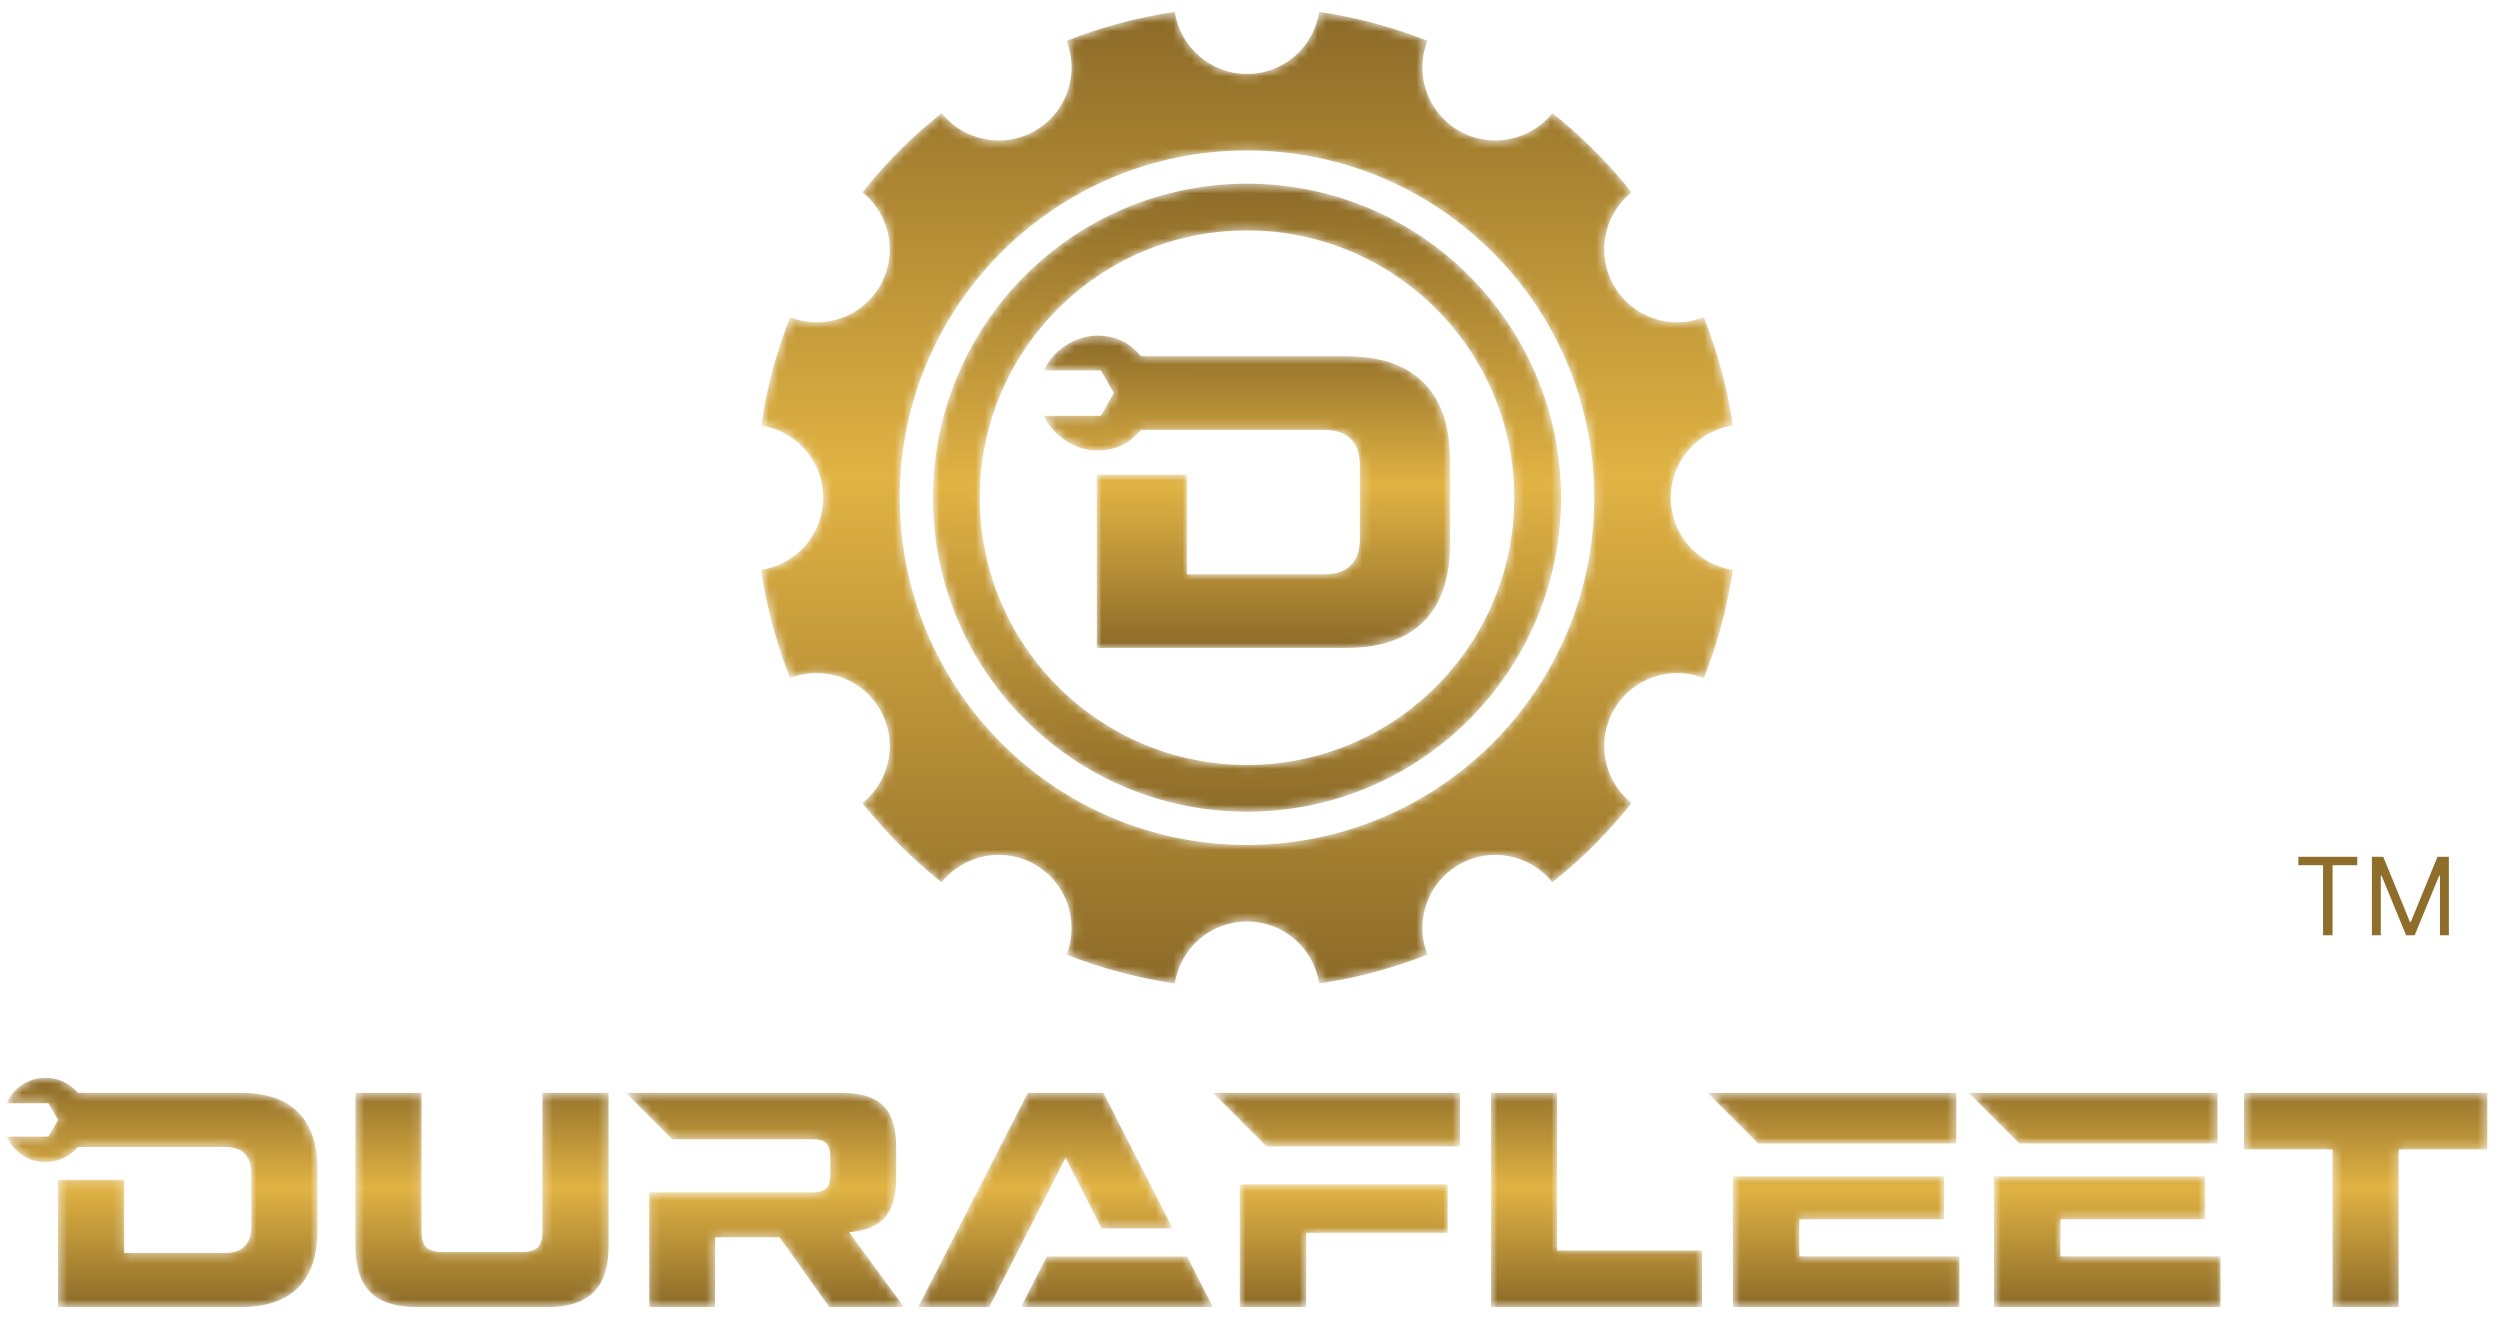
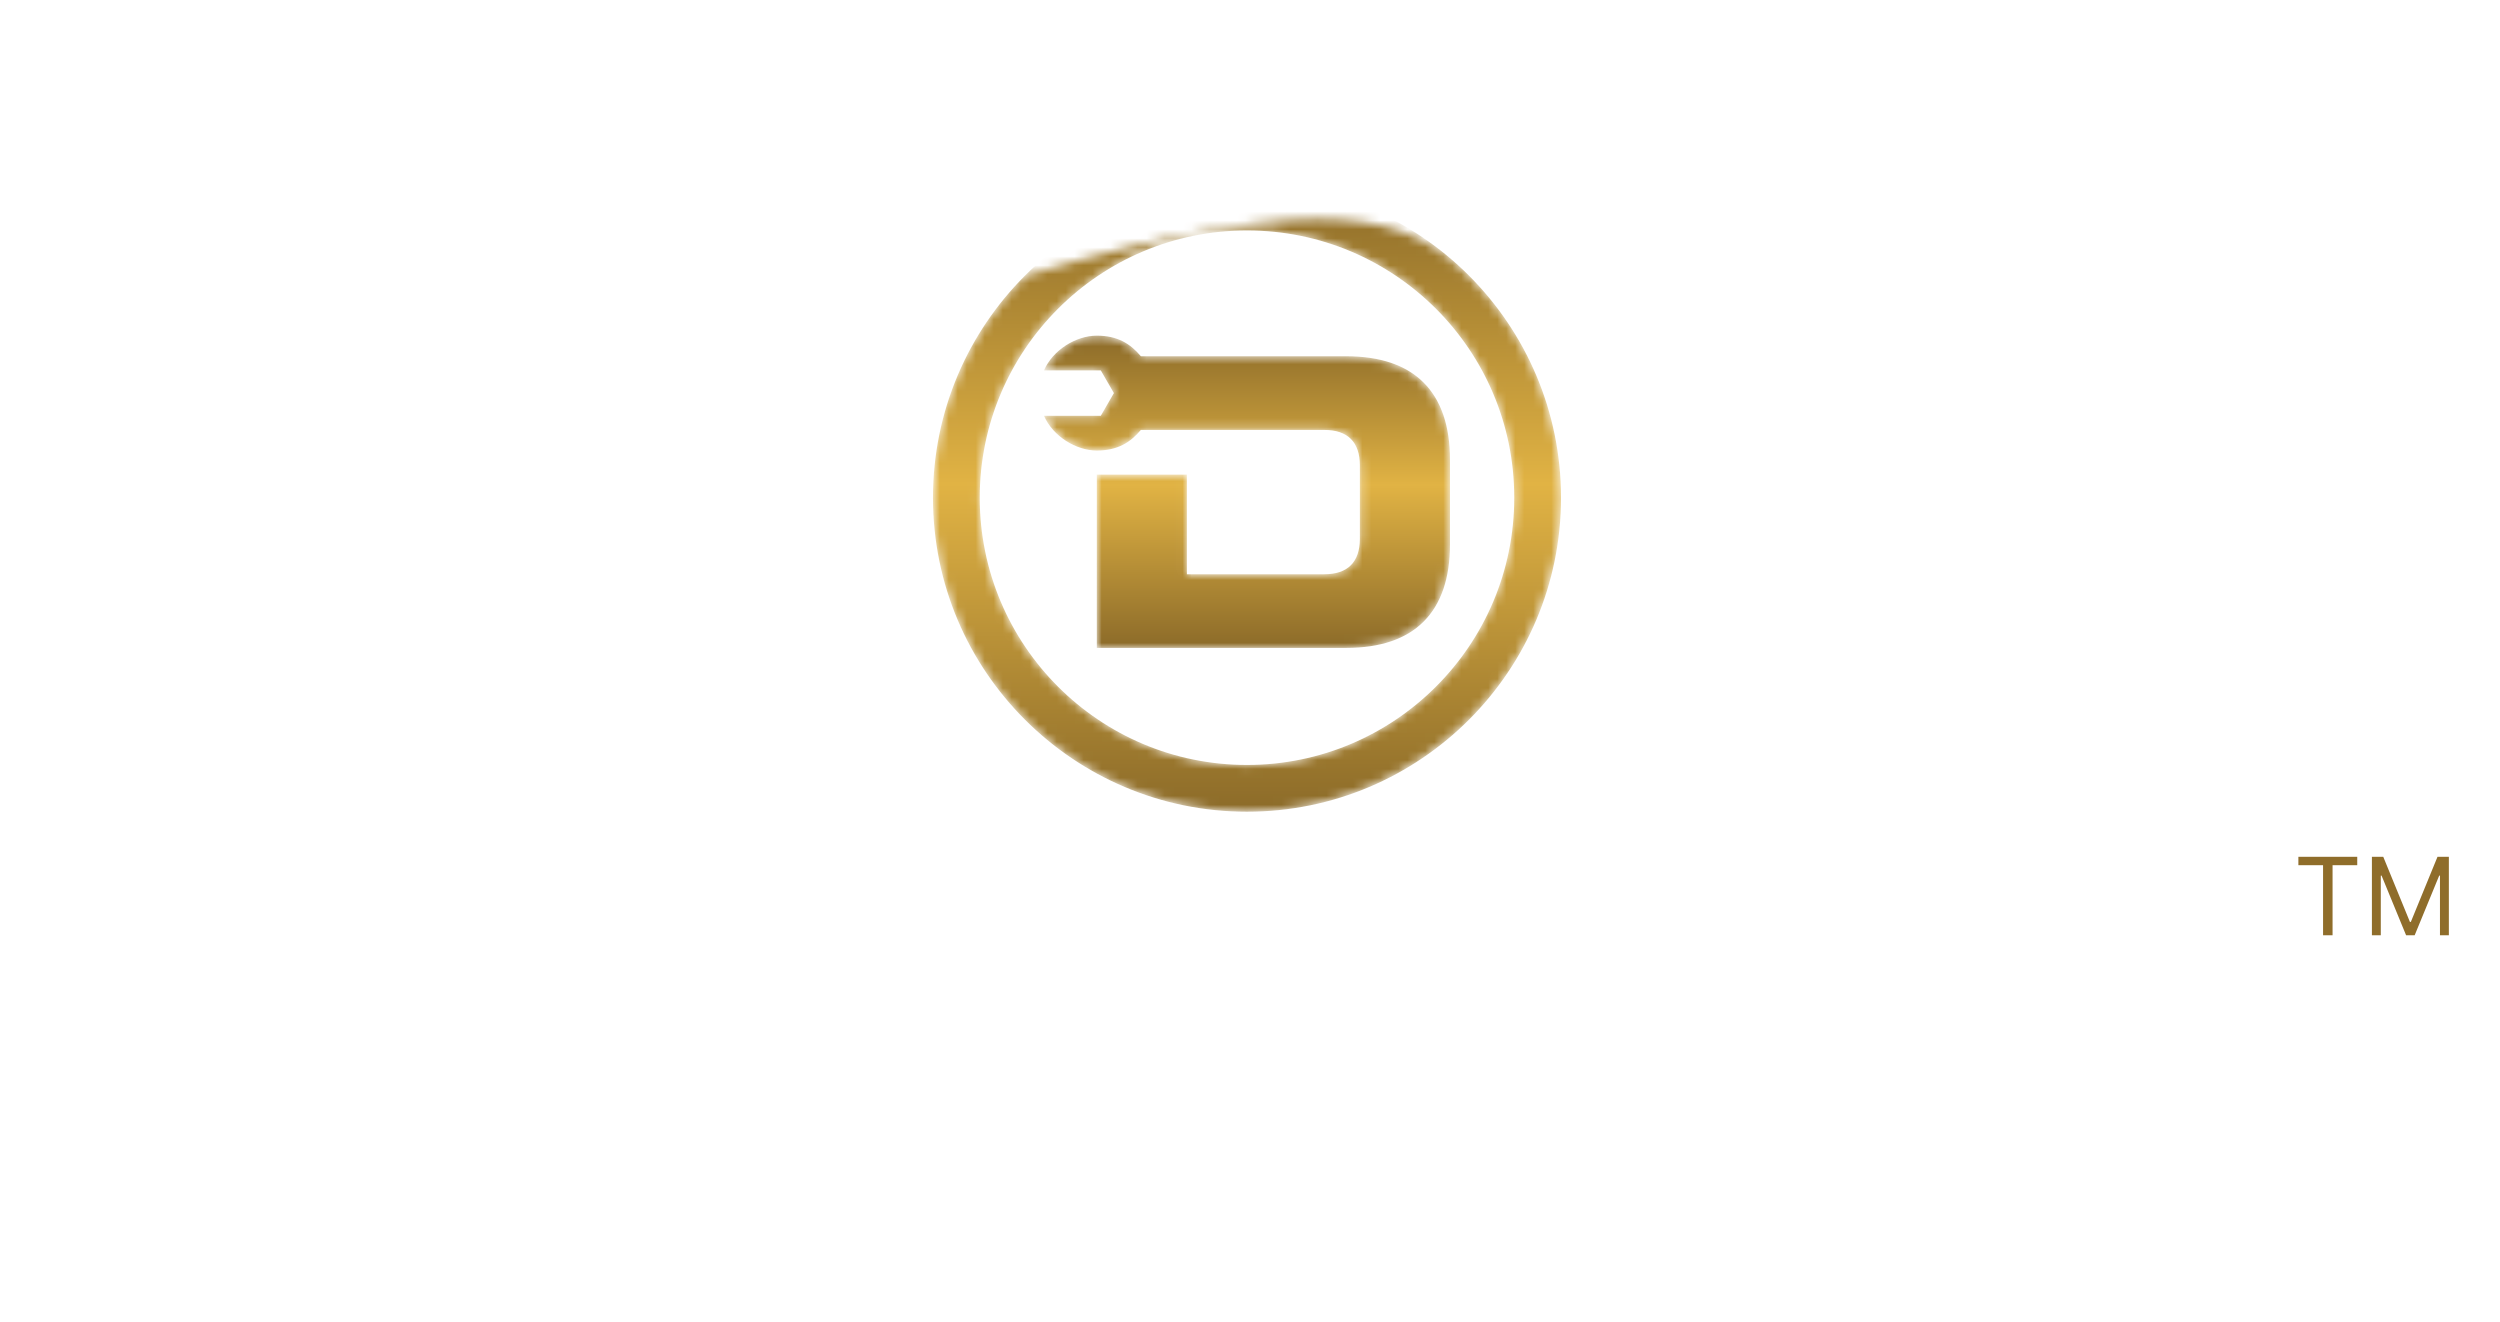
<svg xmlns="http://www.w3.org/2000/svg" width="278" height="147" viewBox="0 0 278 147" fill="none">
  <mask id="mask0_5_3" style="mask-type:luminance" maskUnits="userSpaceOnUse" x="116" y="37" width="46" height="36">
    <path fill-rule="evenodd" clip-rule="evenodd" d="M126.864 47.809C125.694 49.209 124.264 50.101 121.963 50.101C119.662 50.101 117.07 48.508 116.092 46.234H120.954H122.41L123.138 44.972L123.865 43.712L123.137 42.453L122.409 41.19H120.954H116.092C117.07 38.917 119.662 37.324 121.963 37.324C124.264 37.324 125.694 38.215 126.865 39.616H149.712C157.268 39.616 161.239 43.584 161.239 51.144V60.52C161.239 68.079 157.268 72.047 149.712 72.047H121.963L121.964 52.778H131.984V63.855H147.275C149.864 63.855 151.217 62.503 151.217 59.91V51.753C151.219 49.164 149.864 47.809 147.275 47.809H126.864Z" fill="white" />
  </mask>
  <g mask="url(#mask0_5_3)">
    <path d="M126.864 47.809C125.694 49.209 124.264 50.101 121.963 50.101C119.662 50.101 117.07 48.508 116.092 46.234H120.954H122.41L123.138 44.972L123.865 43.712L123.137 42.453L122.409 41.19H120.954H116.092C117.07 38.917 119.662 37.324 121.963 37.324C124.264 37.324 125.694 38.215 126.865 39.616H149.712C157.268 39.616 161.239 43.584 161.239 51.144V60.52C161.239 68.079 157.268 72.047 149.712 72.047H121.963L121.964 52.778H131.984V63.855H147.275C149.864 63.855 151.217 62.503 151.217 59.91V51.753C151.219 49.164 149.864 47.809 147.275 47.809H126.864Z" fill="url(#paint0_linear_5_3)" />
  </g>
  <mask id="mask1_5_3" style="mask-type:luminance" maskUnits="userSpaceOnUse" x="84" y="1" width="109" height="109">
    <path fill-rule="evenodd" clip-rule="evenodd" d="M91.544 55.344C91.545 51.275 88.55 47.906 84.643 47.322C85.26 43.131 86.349 39.098 87.86 35.276C91.538 36.727 95.821 35.311 97.857 31.782C99.892 28.26 98.984 23.847 95.896 21.387C98.491 18.125 101.448 15.167 104.708 12.575C107.17 15.661 111.583 16.57 115.105 14.536C118.633 12.499 120.051 8.216 118.599 4.539C122.421 3.028 126.453 1.937 130.643 1.321C131.228 5.228 134.596 8.223 138.665 8.223C142.735 8.223 146.105 5.228 146.689 1.321C150.879 1.937 154.912 3.028 158.733 4.539C157.283 8.216 158.7 12.499 162.228 14.536C165.749 16.57 170.163 15.661 172.623 12.575C175.884 15.168 178.843 18.124 181.435 21.387C178.349 23.847 177.44 28.26 179.476 31.782C181.511 35.311 185.793 36.727 189.471 35.276C190.495 37.864 191.324 40.546 191.944 43.31L191.949 43.312C192.251 44.644 192.5 45.981 192.699 47.321C190.76 47.609 189.044 48.583 187.808 49.988C186.551 51.417 185.787 53.29 185.787 55.344C185.787 59.414 188.783 62.781 192.689 63.364C192.072 67.557 190.983 71.591 189.471 75.412C185.793 73.961 181.511 75.376 179.476 78.906C177.44 82.428 178.349 86.842 181.435 89.302C178.843 92.562 175.884 95.521 172.623 98.114C170.163 95.027 165.749 94.118 162.228 96.152C158.7 98.189 157.283 102.472 158.733 106.149C154.912 107.661 150.879 108.751 146.689 109.368C146.105 105.46 142.735 102.466 138.665 102.466C134.596 102.465 131.228 105.46 130.643 109.368C126.453 108.749 122.421 107.661 118.599 106.149C120.051 102.472 118.633 98.189 115.105 96.152C111.583 94.118 107.17 95.027 104.708 98.114C101.448 95.52 98.489 92.562 95.896 89.302C98.984 86.842 99.892 82.428 97.857 78.906C95.821 75.376 91.538 73.961 87.86 75.412C86.836 72.823 86.009 70.14 85.387 67.376H85.383C85.081 66.044 84.832 64.708 84.634 63.367C86.572 63.079 88.288 62.105 89.525 60.7C90.781 59.271 91.544 57.398 91.544 55.344ZM138.665 16.73C117.341 16.73 100.052 34.019 100.052 55.344C100.052 76.669 117.341 93.958 138.665 93.958C159.991 93.958 177.279 76.669 177.279 55.344C177.279 34.019 159.991 16.73 138.665 16.73Z" fill="white" />
  </mask>
  <g mask="url(#mask1_5_3)">
-     <path d="M91.544 55.344C91.545 51.275 88.55 47.906 84.643 47.322C85.26 43.131 86.349 39.098 87.86 35.276C91.538 36.727 95.821 35.311 97.857 31.782C99.892 28.26 98.984 23.847 95.896 21.387C98.491 18.125 101.448 15.167 104.708 12.575C107.17 15.661 111.583 16.57 115.105 14.536C118.633 12.499 120.051 8.216 118.599 4.539C122.421 3.028 126.453 1.937 130.643 1.321C131.228 5.228 134.596 8.223 138.665 8.223C142.735 8.223 146.105 5.228 146.689 1.321C150.879 1.937 154.912 3.028 158.733 4.539C157.283 8.216 158.7 12.499 162.228 14.536C165.749 16.57 170.163 15.661 172.623 12.575C175.884 15.168 178.843 18.124 181.435 21.387C178.349 23.847 177.44 28.26 179.476 31.782C181.511 35.311 185.793 36.727 189.471 35.276C190.495 37.864 191.324 40.546 191.944 43.31L191.949 43.312C192.251 44.644 192.5 45.981 192.699 47.321C190.76 47.609 189.044 48.583 187.808 49.988C186.551 51.417 185.787 53.29 185.787 55.344C185.787 59.414 188.783 62.781 192.689 63.364C192.072 67.557 190.983 71.591 189.471 75.412C185.793 73.961 181.511 75.376 179.476 78.906C177.44 82.428 178.349 86.842 181.435 89.302C178.843 92.562 175.884 95.521 172.623 98.114C170.163 95.027 165.749 94.118 162.228 96.152C158.7 98.189 157.283 102.472 158.733 106.149C154.912 107.661 150.879 108.751 146.689 109.368C146.105 105.46 142.735 102.466 138.665 102.466C134.596 102.465 131.228 105.46 130.643 109.368C126.453 108.749 122.421 107.661 118.599 106.149C120.051 102.472 118.633 98.189 115.105 96.152C111.583 94.118 107.17 95.027 104.708 98.114C101.448 95.52 98.489 92.562 95.896 89.302C98.984 86.842 99.892 82.428 97.857 78.906C95.821 75.376 91.538 73.961 87.86 75.412C86.836 72.823 86.009 70.14 85.387 67.376H85.383C85.081 66.044 84.832 64.708 84.634 63.367C86.572 63.079 88.288 62.105 89.525 60.7C90.781 59.271 91.544 57.398 91.544 55.344ZM138.665 16.73C117.341 16.73 100.052 34.019 100.052 55.344C100.052 76.669 117.341 93.958 138.665 93.958C159.991 93.958 177.279 76.669 177.279 55.344C177.279 34.019 159.991 16.73 138.665 16.73Z" fill="url(#paint1_linear_5_3)" />
-   </g>
+     </g>
  <mask id="mask2_5_3" style="mask-type:luminance" maskUnits="userSpaceOnUse" x="103" y="20" width="71" height="71">
-     <path fill-rule="evenodd" clip-rule="evenodd" d="M138.665 25.626C122.253 25.626 108.947 38.931 108.947 55.344C108.947 71.757 122.253 85.062 138.665 85.062C155.079 85.062 168.384 71.757 168.384 55.344C168.384 38.931 155.079 25.626 138.665 25.626ZM113.975 30.654C120.293 24.334 129.025 20.425 138.665 20.425C148.307 20.425 157.039 24.334 163.356 30.654C169.675 36.983 173.584 45.714 173.584 55.344C173.584 64.973 169.676 73.702 163.356 80.024L163.345 80.034C157.021 86.356 148.295 90.263 138.665 90.263C129.035 90.263 120.305 86.354 113.981 80.029C107.656 73.717 103.747 64.986 103.747 55.344C103.747 45.703 107.656 36.972 113.975 30.654Z" fill="white" />
+     <path fill-rule="evenodd" clip-rule="evenodd" d="M138.665 25.626C122.253 25.626 108.947 38.931 108.947 55.344C108.947 71.757 122.253 85.062 138.665 85.062C155.079 85.062 168.384 71.757 168.384 55.344C168.384 38.931 155.079 25.626 138.665 25.626ZM113.975 30.654C148.307 20.425 157.039 24.334 163.356 30.654C169.675 36.983 173.584 45.714 173.584 55.344C173.584 64.973 169.676 73.702 163.356 80.024L163.345 80.034C157.021 86.356 148.295 90.263 138.665 90.263C129.035 90.263 120.305 86.354 113.981 80.029C107.656 73.717 103.747 64.986 103.747 55.344C103.747 45.703 107.656 36.972 113.975 30.654Z" fill="white" />
  </mask>
  <g mask="url(#mask2_5_3)">
    <path d="M138.665 25.626C122.253 25.626 108.947 38.931 108.947 55.344C108.947 71.757 122.253 85.062 138.665 85.062C155.079 85.062 168.384 71.757 168.384 55.344C168.384 38.931 155.079 25.626 138.665 25.626ZM113.975 30.654C120.293 24.334 129.025 20.425 138.665 20.425C148.307 20.425 157.039 24.334 163.356 30.654C169.675 36.983 173.584 45.714 173.584 55.344C173.584 64.973 169.676 73.702 163.356 80.024L163.345 80.034C157.021 86.356 148.295 90.263 138.665 90.263C129.035 90.263 120.305 86.354 113.981 80.029C107.656 73.717 103.747 64.986 103.747 55.344C103.747 45.703 107.656 36.972 113.975 30.654Z" fill="url(#paint2_linear_5_3)" />
  </g>
  <mask id="mask3_5_3" style="mask-type:luminance" maskUnits="userSpaceOnUse" x="0" y="119" width="277" height="27">
-     <path fill-rule="evenodd" clip-rule="evenodd" d="M8.658 127.544C7.797 128.573 6.505 129.227 5.058 129.227C3.124 129.227 1.465 128.057 0.747 126.387H4.318H5.387L5.921 125.461L6.455 124.535L5.921 123.61L5.386 122.684H4.317H0.746C1.465 121.014 3.124 119.844 5.058 119.844C6.505 119.844 7.797 120.498 8.659 121.528H26.835C32.384 121.528 35.299 124.442 35.299 129.994V136.88C35.299 142.431 32.384 145.345 26.834 145.345H6.456L6.456 131.193H13.816V139.328H25.045C26.947 139.328 27.94 138.336 27.94 136.432L27.94 130.441C27.94 128.539 26.947 127.544 25.045 127.544H8.658ZM74.764 126.69H90.299C91.805 126.69 92.322 127.208 92.322 128.712L92.323 130.575C92.322 132.079 91.805 132.597 90.3 132.597H72.183L72.184 145.346H79.518V137.587H86.693L92.211 145.346H100.535L94.419 137.031L94.697 137.002C98.443 136.602 99.658 134.551 99.658 130.92V127.643C99.658 123.319 97.867 121.528 93.542 121.528H69.603L74.764 126.69ZM246.584 127.16L246.585 121.528H218.92L224.552 127.16H246.584ZM245.209 135.582V130.809H221.736V145.345H246.928V139.712H229.121V135.582H245.209ZM137.86 131.699V145.345H145.252V137.098H160.989V131.699C153.28 131.699 145.569 131.699 137.86 131.699ZM162.364 121.528H134.885L140.833 127.477H162.364V121.528ZM114.797 121.528H114.286L102.105 145.345H110.005L118.491 128.751L122.503 136.595H130.402L122.697 121.528H122.186H114.797ZM132.004 139.726L134.877 145.345H113.527L116.401 139.726H132.004ZM217.547 127.16L217.548 121.528H189.883L195.515 127.16H217.547ZM216.172 135.582V130.809H192.699V145.345H217.891V139.712H200.084V135.582H216.172ZM67.678 121.528H60.318V136.88C60.318 138.612 59.704 139.225 57.972 139.225H49.227C47.494 139.225 46.881 138.612 46.881 136.88V121.528H39.522L39.521 138.532C39.521 143.206 41.664 145.345 46.334 145.345H60.864C65.533 145.345 67.678 143.207 67.678 138.532V121.528ZM173.153 121.528H165.793V145.345H189.267V139.053H173.152L173.153 121.528ZM249.532 121.528V127.82H259.38L259.379 145.345H266.739L266.74 127.82H276.587V121.528H249.532Z" fill="white" />
-   </mask>
+     </mask>
  <g mask="url(#mask3_5_3)">
    <path d="M8.658 127.544C7.797 128.573 6.505 129.227 5.058 129.227C3.124 129.227 1.465 128.057 0.747 126.387H4.318H5.387L5.921 125.461L6.455 124.535L5.921 123.61L5.386 122.684H4.317H0.746C1.465 121.014 3.124 119.844 5.058 119.844C6.505 119.844 7.797 120.498 8.659 121.528H26.835C32.384 121.528 35.299 124.442 35.299 129.994V136.88C35.299 142.431 32.384 145.345 26.834 145.345H6.456L6.456 131.193H13.816V139.328H25.045C26.947 139.328 27.94 138.336 27.94 136.432L27.94 130.441C27.94 128.539 26.947 127.544 25.045 127.544H8.658ZM74.764 126.69H90.299C91.805 126.69 92.322 127.208 92.322 128.712L92.323 130.575C92.322 132.079 91.805 132.597 90.3 132.597H72.183L72.184 145.346H79.518V137.587H86.693L92.211 145.346H100.535L94.419 137.031L94.697 137.002C98.443 136.602 99.658 134.551 99.658 130.92V127.643C99.658 123.319 97.867 121.528 93.542 121.528H69.603L74.764 126.69ZM246.584 127.16L246.585 121.528H218.92L224.552 127.16H246.584ZM245.209 135.582V130.809H221.736V145.345H246.928V139.712H229.121V135.582H245.209ZM137.86 131.699V145.345H145.252V137.098H160.989V131.699C153.28 131.699 145.569 131.699 137.86 131.699ZM162.364 121.528H134.885L140.833 127.477H162.364V121.528ZM114.797 121.528H114.286L102.105 145.345H110.005L118.491 128.751L122.503 136.595H130.402L122.697 121.528H122.186H114.797ZM132.004 139.726L134.877 145.345H113.527L116.401 139.726H132.004ZM217.547 127.16L217.548 121.528H189.883L195.515 127.16H217.547ZM216.172 135.582V130.809H192.699V145.345H217.891V139.712H200.084V135.582H216.172ZM67.678 121.528H60.318V136.88C60.318 138.612 59.704 139.225 57.972 139.225H49.227C47.494 139.225 46.881 138.612 46.881 136.88V121.528H39.522L39.521 138.532C39.521 143.206 41.664 145.345 46.334 145.345H60.864C65.533 145.345 67.678 143.207 67.678 138.532V121.528ZM173.153 121.528H165.793V145.345H189.267V139.053H173.152L173.153 121.528ZM249.532 121.528V127.82H259.38L259.379 145.345H266.739L266.74 127.82H276.587V121.528H249.532Z" fill="url(#paint3_linear_5_3)" />
  </g>
  <path d="M255.58 96.21V95.273H262.125V96.21H259.381V104H258.324V96.21H255.58ZM263.756 95.273H265.017L267.983 102.517H268.086L271.051 95.273H272.313V104H271.324V97.369H271.239L268.512 104H267.557L264.83 97.369H264.745V104H263.756V95.273Z" fill="#8F6D2A" />
  <defs>
    <linearGradient id="paint0_linear_5_3" x1="129.276" y1="72.048" x2="129.28" y2="37.405" gradientUnits="userSpaceOnUse">
      <stop stop-color="#8C6B29" />
      <stop offset="0.523" stop-color="#E1B344" />
      <stop offset="1" stop-color="#8C6B29" />
    </linearGradient>
    <linearGradient id="paint1_linear_5_3" x1="116.191" y1="109.367" x2="116.203" y2="1.575" gradientUnits="userSpaceOnUse">
      <stop stop-color="#8C6B29" />
      <stop offset="0.523" stop-color="#E1B344" />
      <stop offset="1" stop-color="#8C6B29" />
    </linearGradient>
    <linearGradient id="paint2_linear_5_3" x1="124.14" y1="90.263" x2="124.148" y2="20.589" gradientUnits="userSpaceOnUse">
      <stop stop-color="#8C6B29" />
      <stop offset="0.523" stop-color="#E1B344" />
      <stop offset="1" stop-color="#8C6B29" />
    </linearGradient>
    <linearGradient id="paint3_linear_5_3" x1="81.311" y1="145.347" x2="81.311" y2="119.904" gradientUnits="userSpaceOnUse">
      <stop stop-color="#8C6B29" />
      <stop offset="0.523" stop-color="#E1B344" />
      <stop offset="1" stop-color="#8C6B29" />
    </linearGradient>
  </defs>
</svg>